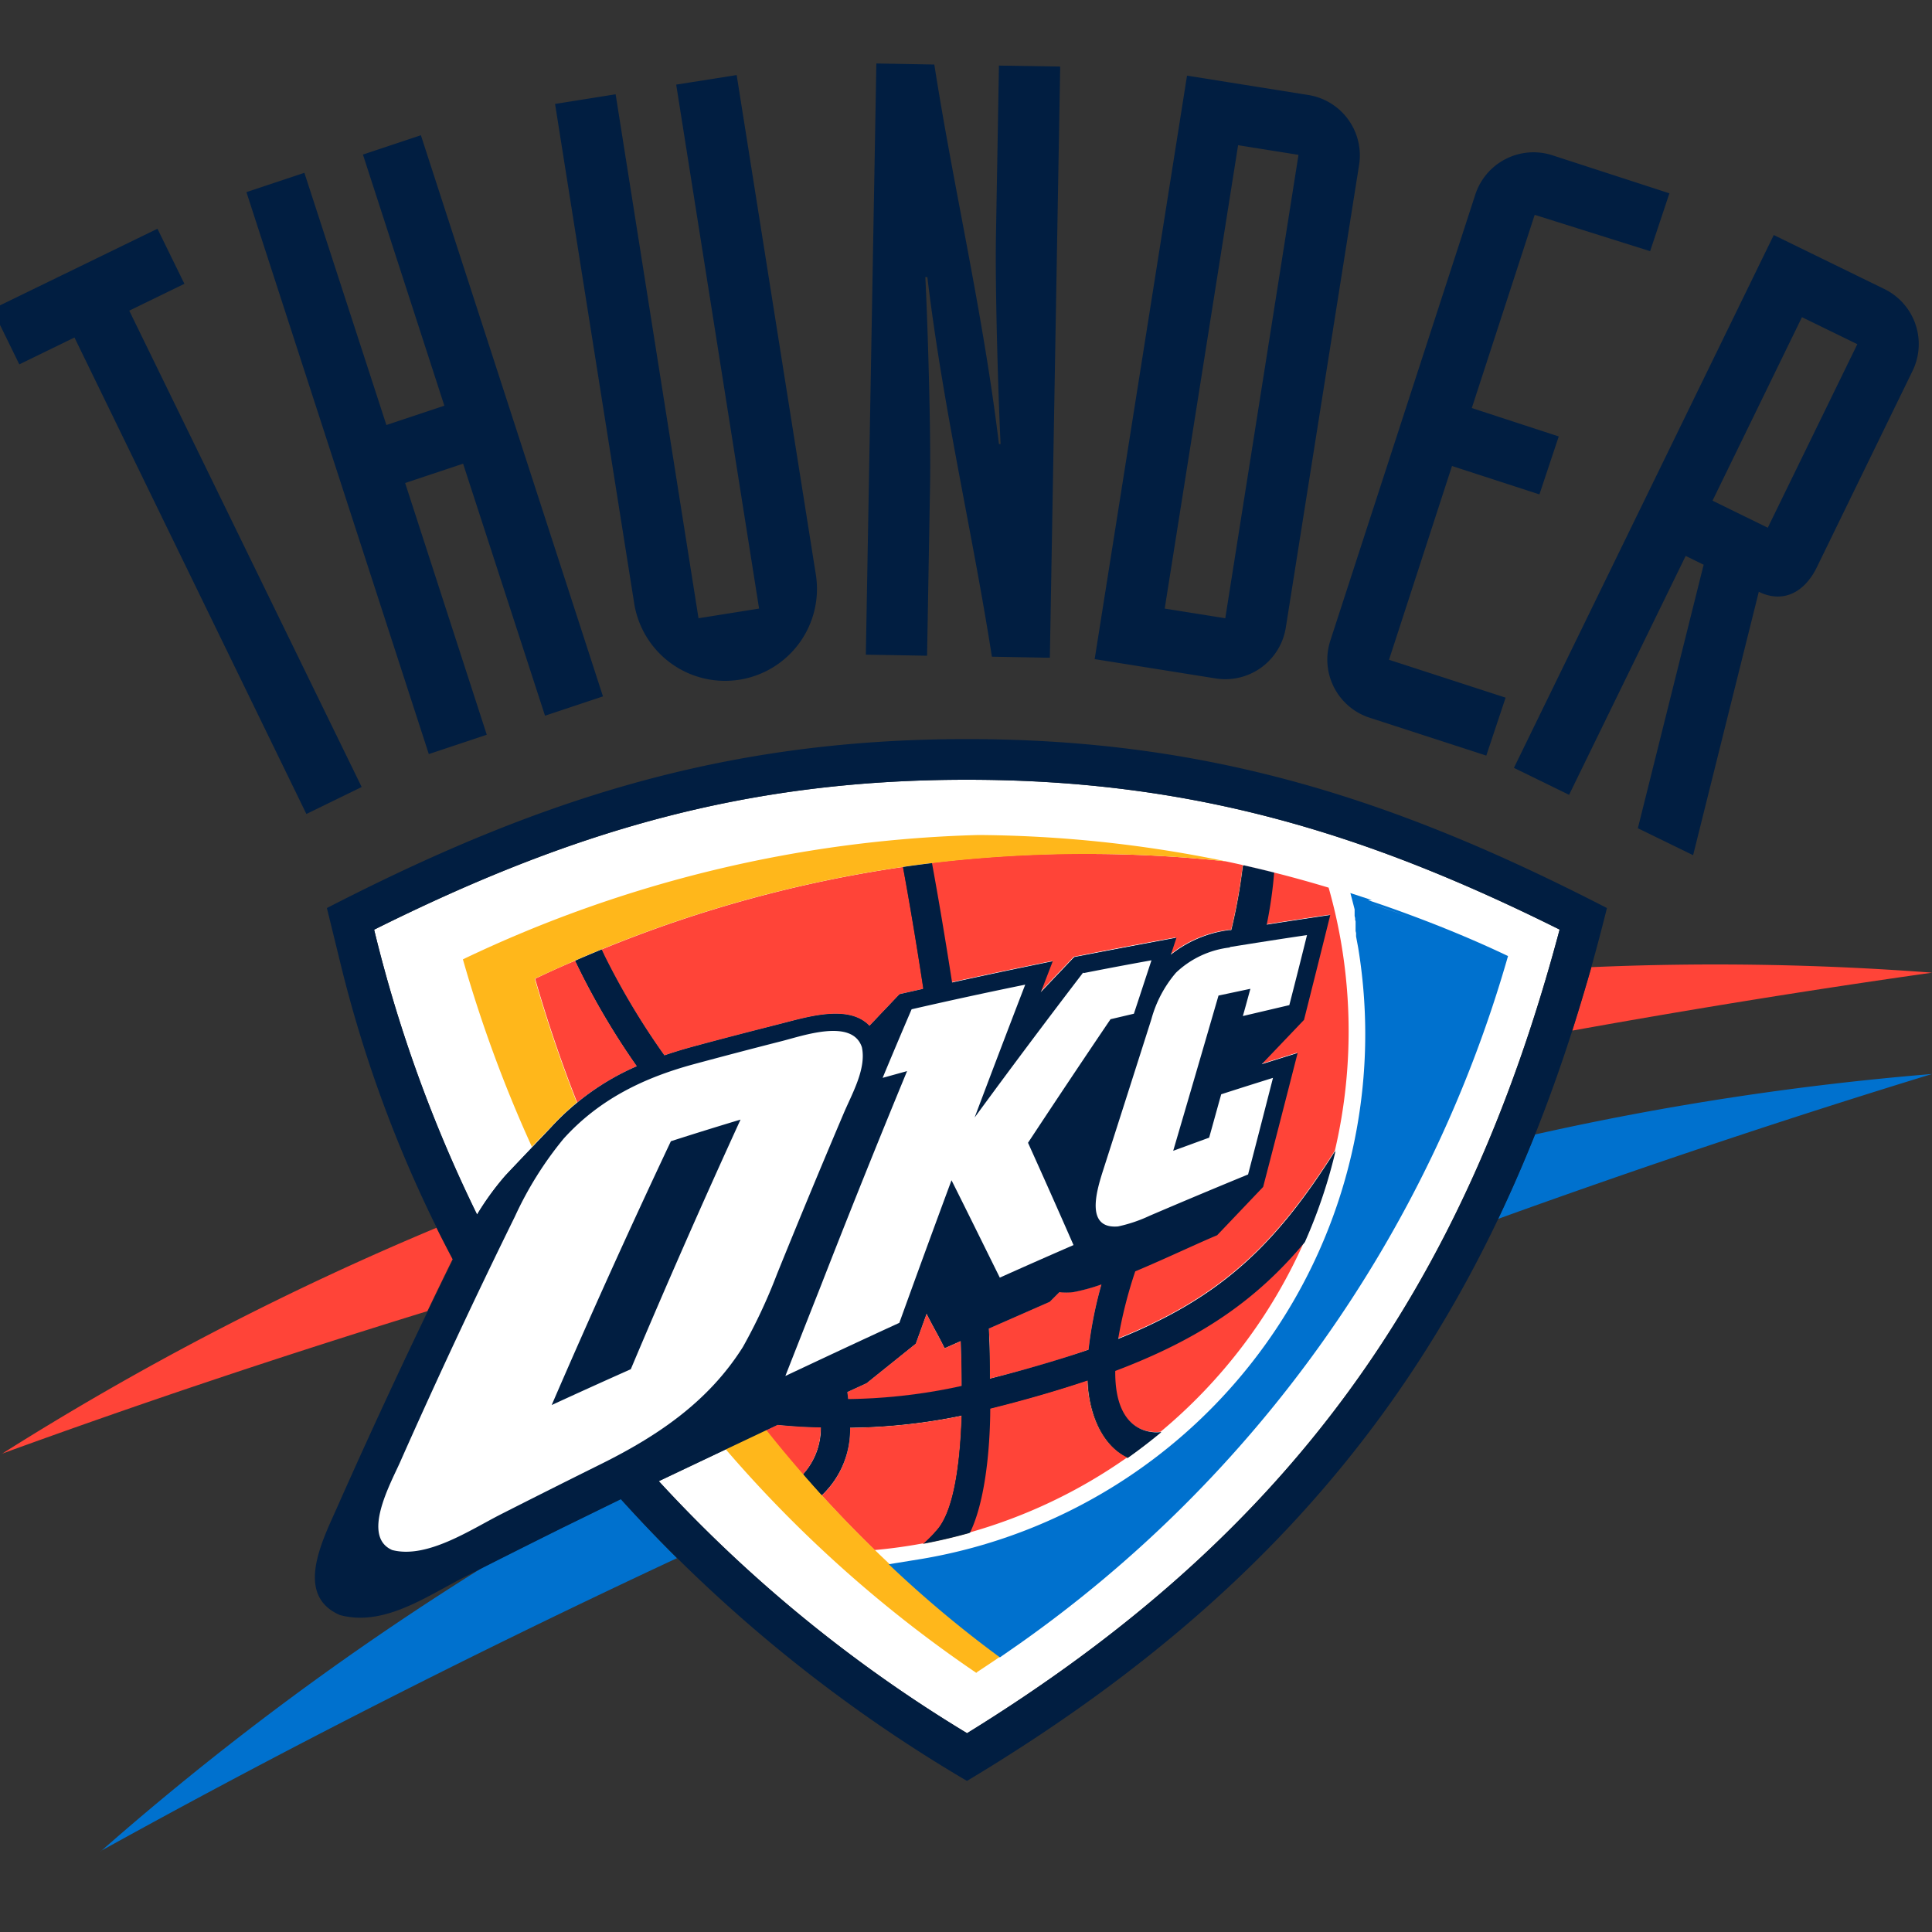
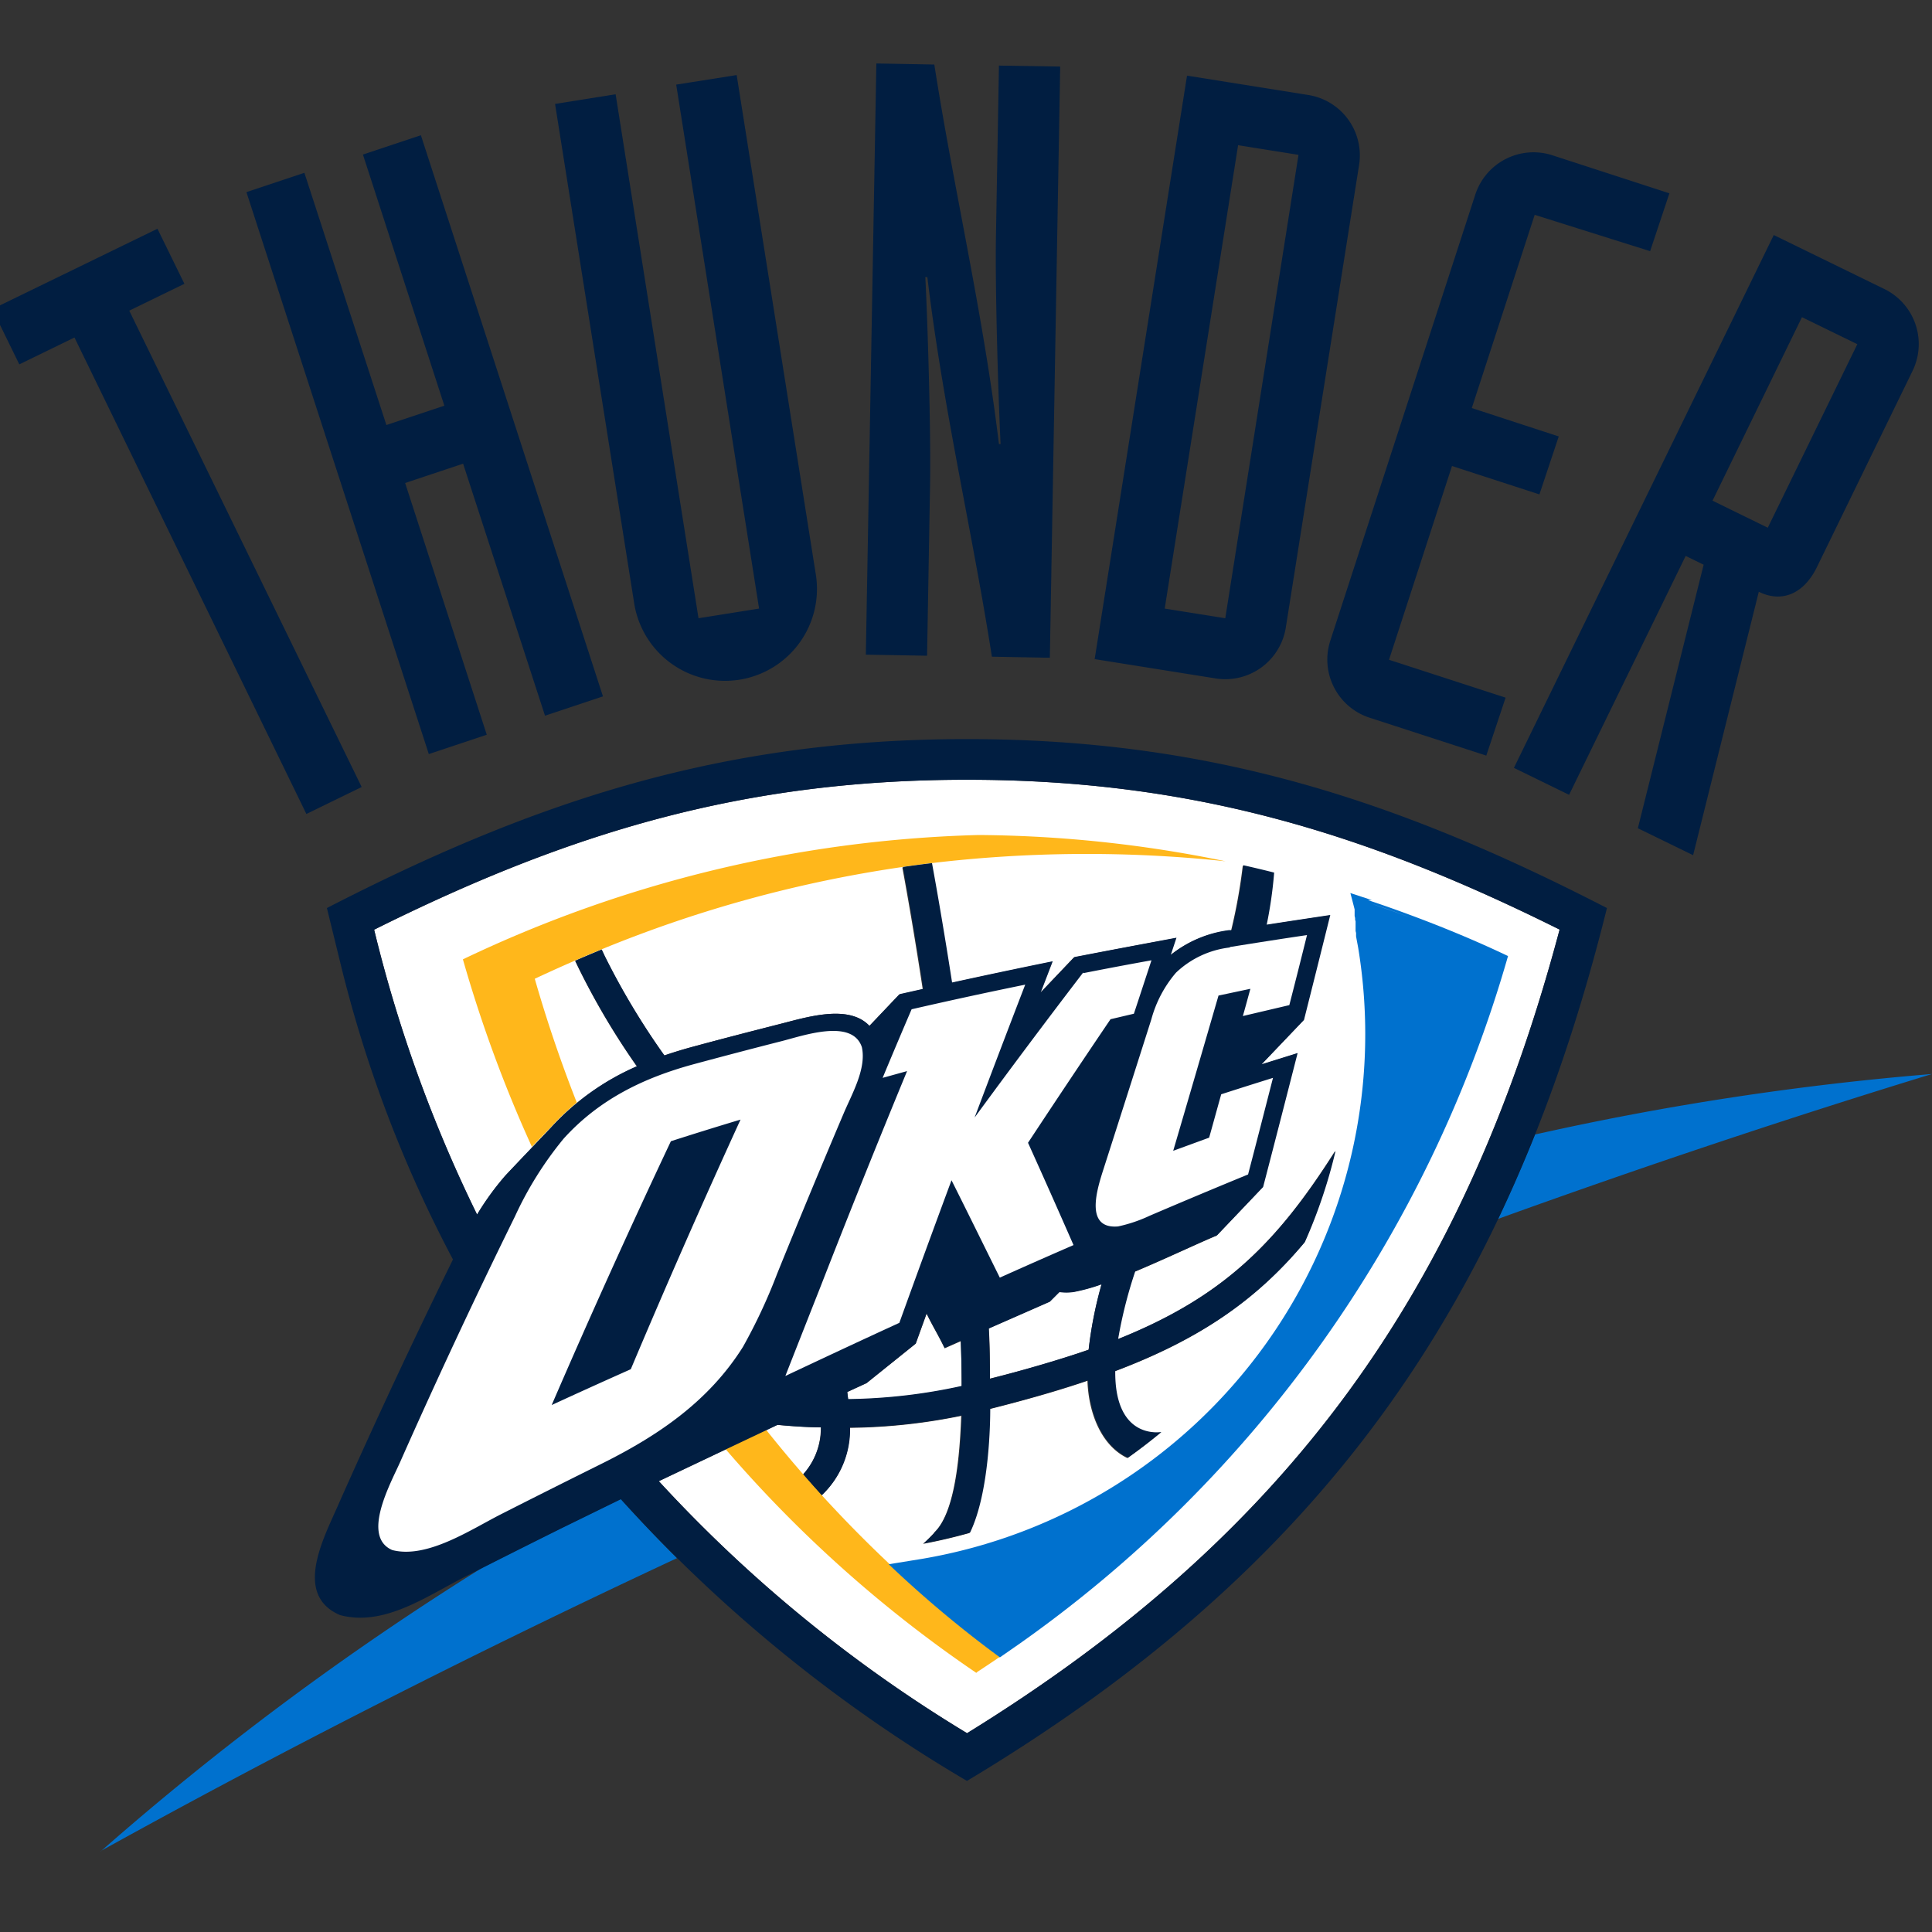
<svg xmlns="http://www.w3.org/2000/svg" viewBox="0 0 200 200" data-sanitized-data-name="Layer 1" data-name="Layer 1" id="Layer_1">
  <rect x="0" y="0" width="200" height="200" fill="#333333" stroke="none" />
  <defs>
    <style>.cls-1,.cls-6{fill:#011e41;}.cls-1,.cls-7{fill-rule:evenodd;}.cls-2{fill:#0071ce;}.cls-3{fill:#ff4438;}.cls-4,.cls-7{fill:#fff;}.cls-5{fill:#ffb71b;}</style>
  </defs>
  <title>Team_Logos</title>
  <path d="M31.74,84.25l5.7-2.78L13.38,32.16l5.71-2.78-2.79-5.7L-.8,32,2,37.72l5.71-2.78,24,49.31Zm12.65-6.19,6-2L41.94,50l6-2,8.48,26.09,6-2L43.57,14l-6,2L46,42l-6,2L31.51,17.89l-6,2L44.39,78.06ZM76.26,7.77,70,8.76,78.58,63l-6.27,1L63.73,9.76l-6.27,1,8.17,51.56a9.52,9.52,0,1,0,18.8-3L76.26,7.77Zm13.37,60,6.34.11.31-17.74c.09-5.4-.23-16.3-.49-21.45H96c1.64,13.66,4.67,26.4,6.68,39.29l6,.11,1.07-61.2-6.34-.1-.31,17.73c-.09,5.41.23,16.3.48,21.45h-.17c-1.65-13.65-4.68-26.4-6.69-39.29l-6-.11L89.63,67.8Zm23.68.46,12.53,2A6.34,6.34,0,0,0,133.1,65l7.59-47.91a6.33,6.33,0,0,0-5.28-7.26l-12.53-2-9.57,60.46Zm14.85-53.2,6.26,1L126.84,64l-6.27-1,7.59-47.92ZM172.78,20l-12.06-3.92a6.34,6.34,0,0,0-8,4.07l-15,46.15a6.33,6.33,0,0,0,4.07,8l12.07,3.92,2-6-12.07-3.92,6.52-20.06,9.05,2.94,2-6-9-2.94,6.51-20L170.82,26l2-6ZM156.72,79.49l26.9-55.16,11.43,5.58a6.34,6.34,0,0,1,2.93,8.5l-9.91,20.33c-1.29,2.62-3.51,3.74-6,2.52l-6.8,27.27-5.72-2.79,6.81-27.28-1.86-.91L162.43,82.28l-5.71-2.79Zm29.82-46.66-9.26,19L183,54.63l9.27-19-5.72-2.79Z" class="cls-1" />
  <path d="M10.44,191.64a300.54,300.54,0,0,1,39.5-29.36q4.1-2.07,8.2-4.11l6.13-3q2.81,3.15,5.81,6.13c-20.83,9.72-40.78,19.87-59.64,30.31Zm148.48-74.2A299.63,299.63,0,0,1,200,111.18q-22.09,6.76-44.92,15,2-4.24,3.83-8.76Z" class="cls-2" />
-   <path d="M.18,150.51a302.59,302.59,0,0,1,45-23.41c.54,1.09,1.1,2.17,1.67,3.25q-1.32,2.68-2.61,5.38-22.74,7-44.1,14.78Zm164.56-50.39a295.83,295.83,0,0,1,35.27.57q-18.31,2.59-37.25,6,1-3.24,2-6.61Z" class="cls-3" />
  <path d="M100.1,80.72c23,0,41,5.37,61.35,15.51-10,37.52-28.17,62.72-61.34,83.19A145.49,145.49,0,0,1,68.2,153.33l12.27-5.83c1.58.15,3.09.23,4.5.26a7.16,7.16,0,0,1-1.85,4.89c.63.72,1.27,1.45,1.92,2.16a9.33,9.33,0,0,0,2.92-7,59.92,59.92,0,0,0,11.54-1.24c-.2,5.91-1,10.26-2.71,12a.42.42,0,0,0-.12.15c-.42.45-.79.81-1.12,1.1,1.63-.3,3.22-.68,4.8-1.12,2-4.2,2.06-11.56,2.09-12.83,3.76-.95,7.12-1.9,10.13-2.93.12,3.45,1.5,6.75,4.14,8,1.18-.84,2.34-1.73,3.45-2.65-.67.1-4.84.39-4.78-6.32,8.83-3.33,14.58-7.35,19.63-13.34a53.29,53.29,0,0,0,3.18-9.45c-6.05,9.54-11.63,15.12-22.51,19.48a46.59,46.59,0,0,1,1.77-7c3.17-1.33,6.49-2.91,8.48-3.74l4.76-5c1.2-4.61,2.39-9.24,3.57-13.86l-3.72,1.16,4.38-4.59q1.37-5.43,2.72-10.86c-2.19.32-4.39.65-6.58,1a44,44,0,0,0,.77-5.39c-1.06-.27-2.12-.52-3.18-.76a57.2,57.2,0,0,1-1.21,6.72l-.31,0a12.1,12.1,0,0,0-6,2.56l.59-1.78c-3.53.64-7,1.29-10.56,2l-3.5,3.68.12-.3,1.13-2.94q-5.22,1.06-10.42,2.2c-.73-4.69-1.45-8.93-2.08-12.36-1,.12-2,.25-3,.4.64,3.47,1.38,7.81,2.11,12.61l-2.45.55L90,106.2c-2.19-2.32-6.64-.85-9.44-.15-3,.77-6.08,1.56-9.1,2.38-.91.25-1.81.53-2.69.83A76.15,76.15,0,0,1,62.6,99l-.32-.68c-.92.38-1.83.76-2.74,1.16l.39.81a76.08,76.08,0,0,0,6,10.11,26.12,26.12,0,0,0-8.9,6.35s-4.25,4.45-4.75,5a28.79,28.79,0,0,0-2.9,4A144.16,144.16,0,0,1,38.73,96.24C59.08,86.1,77.11,80.71,100.1,80.72Zm2.25,56.79,6.33-2.78,1-1a5.65,5.65,0,0,0,1.44,0,19.3,19.3,0,0,0,2.92-.8,42.13,42.13,0,0,0-1.34,6.78c-3,1.07-6.38,2.06-10.22,3,0-1.67,0-3.42-.12-5.23ZM87.71,144.1l2-.92,5.09-4.09L95.92,136c.74,1.5,1.14,2.08,1.87,3.58l1.67-.74q.09,2.43.09,4.68a57.48,57.48,0,0,1-11.75,1.36l-.09-.73Z" class="cls-4" />
-   <path d="M112.48,88.4a134,134,0,0,1,14.38.76q5.38,1.13,10.68,2.73a54.39,54.39,0,0,1,.65,27.21c-6.05,9.54-11.63,15.12-22.51,19.48a46.59,46.59,0,0,1,1.77-7c3.17-1.33,6.49-2.91,8.48-3.74l4.76-5c1.2-4.61,2.39-9.24,3.57-13.86l-3.72,1.16,4.38-4.59q1.37-5.43,2.72-10.86c-2.19.32-4.39.65-6.58,1a44,44,0,0,0,.77-5.39c-1.06-.27-2.12-.52-3.18-.76a57.2,57.2,0,0,1-1.21,6.72l-.31,0a12.1,12.1,0,0,0-6,2.56l.59-1.78c-3.53.64-7,1.29-10.56,2l-3.5,3.68.12-.3,1.13-2.94q-5.22,1.06-10.42,2.2c-.73-4.69-1.45-8.93-2.08-12.36a135.14,135.14,0,0,1,16.06-.95ZM135,128.55a54.09,54.09,0,0,1-14.85,19.66c-.67.1-4.84.39-4.78-6.32,8.83-3.33,14.58-7.35,19.63-13.34Zm-18.3,22.31a53.76,53.76,0,0,1-16.36,7.79c2-4.2,2.06-11.56,2.09-12.83,3.76-.95,7.12-1.9,10.13-2.93.12,3.45,1.5,6.75,4.14,8Zm-21.16,8.91c-1.65.31-3.34.54-5,.69-1.89-1.83-3.71-3.72-5.47-5.65a9.33,9.33,0,0,0,2.92-7,59.92,59.92,0,0,0,11.54-1.24c-.2,5.91-1,10.26-2.71,12a.42.42,0,0,0-.12.15c-.42.45-.79.81-1.12,1.1Zm-12.43-7.12q-2-2.25-3.82-4.59l1.17-.56c1.58.15,3.09.23,4.5.26a7.16,7.16,0,0,1-1.85,4.89ZM59.75,114.14c-1.64-4.17-3.1-8.45-4.35-12.82q2.07-1,4.14-1.87l.39.81a76.08,76.08,0,0,0,6,10.11,26.94,26.94,0,0,0-6.19,3.77Zm2.53-15.85a131.76,131.76,0,0,1,31.19-8.54c.64,3.47,1.38,7.81,2.11,12.61l-2.45.55L90,106.2c-2.19-2.32-6.64-.85-9.44-.15-3,.77-6.08,1.56-9.1,2.38-.91.25-1.81.53-2.69.83A76.15,76.15,0,0,1,62.6,99l-.32-.68Zm40.07,39.22,6.33-2.78,1-1a5.65,5.65,0,0,0,1.44,0,19.3,19.3,0,0,0,2.92-.8,42.13,42.13,0,0,0-1.34,6.78c-3,1.07-6.38,2.06-10.22,3,0-1.67,0-3.42-.12-5.23ZM87.71,144.1l2-.92,5.09-4.09L95.92,136c.74,1.5,1.14,2.08,1.87,3.58l1.67-.74q.09,2.43.09,4.68a57.48,57.48,0,0,1-11.75,1.36l-.09-.73Z" class="cls-3" />
  <path d="M101.09,173.19A131.94,131.94,0,0,1,75.1,150l4.2-2q1.86,2.34,3.82,4.59c.63.72,1.27,1.45,1.92,2.16a132.09,132.09,0,0,0,18.47,16.76c-.8.55-1.6,1.08-2.42,1.62Zm-46-54.41a138.36,138.36,0,0,1-7.17-19.47,131.69,131.69,0,0,1,53.38-12.87,130.26,130.26,0,0,1,25.57,2.72,136.32,136.32,0,0,0-30.44.19c-1,.12-2,.25-3,.4a131.63,131.63,0,0,0-31.19,8.54c-.92.38-1.83.76-2.74,1.16q-2.07.9-4.14,1.87c1.25,4.37,2.71,8.65,4.35,12.82A25.18,25.18,0,0,0,57,116.72l-2,2.06Z" class="cls-5" />
  <path d="M33.84,94c22-11.33,41.32-17.49,66.26-17.49S144.36,82.67,166.35,94c-10.22,41.19-29.73,68.47-66.25,90.36A152.73,152.73,0,0,1,64.27,155.2l-6.13,3c-3.44,1.71-6.89,3.44-10.32,5.19-3.87,2-8.17,5-12.63,3.8-4.87-2.11-1.66-8-.17-11.42q5.68-12.8,11.87-25.39A132.46,132.46,0,0,1,35.31,100l-1.47-6ZM100.1,80.72c-23,0-41,5.38-61.37,15.52a144,144,0,0,0,10.66,29.48,28.79,28.79,0,0,1,2.9-4c.5-.55,4.75-5,4.75-5a26.12,26.12,0,0,1,8.9-6.35,76.08,76.08,0,0,1-6-10.11l-.39-.81c.91-.4,1.82-.78,2.74-1.16l.32.68a76.15,76.15,0,0,0,6.17,10.29c.88-.3,1.78-.58,2.69-.83,3-.82,6.06-1.61,9.1-2.38,2.8-.7,7.25-2.17,9.44.15l3.13-3.29,2.45-.55c-.73-4.8-1.47-9.14-2.11-12.61,1-.15,2-.28,3-.4.63,3.43,1.35,7.67,2.08,12.36q5.2-1.14,10.42-2.2l-1.13,2.94-.12.3,3.5-3.68c3.52-.68,7-1.33,10.56-2l-.59,1.78a12.1,12.1,0,0,1,6-2.56l.31,0a57.2,57.2,0,0,0,1.21-6.72c1.06.24,2.12.49,3.18.76a44,44,0,0,1-.77,5.39c2.19-.34,4.39-.67,6.58-1q-1.35,5.43-2.72,10.86l-4.38,4.59,3.72-1.16c-1.18,4.62-2.37,9.25-3.57,13.86l-4.76,5c-2,.83-5.31,2.41-8.48,3.74a46.59,46.59,0,0,0-1.77,7c10.88-4.36,16.46-9.94,22.51-19.48a53.29,53.29,0,0,1-3.18,9.45c-5,6-10.8,10-19.63,13.34-.06,6.71,4.11,6.42,4.78,6.32-1.11.92-2.27,1.81-3.45,2.65-2.64-1.22-4-4.52-4.14-8-3,1-6.37,2-10.13,2.93,0,1.27-.06,8.63-2.09,12.83-1.58.44-3.17.82-4.8,1.12.33-.29.7-.65,1.12-1.1a.42.42,0,0,1,.12-.15c1.68-1.73,2.51-6.08,2.71-12A59.92,59.92,0,0,1,88,147.77a9.33,9.33,0,0,1-2.92,7c-.65-.71-1.29-1.44-1.92-2.16A7.16,7.16,0,0,0,85,147.76c-1.41,0-2.92-.11-4.5-.26L68.2,153.33a145.49,145.49,0,0,0,31.91,26.09c33.17-20.47,51.38-45.67,61.34-83.19C141.1,86.09,123.08,80.72,100.1,80.72Zm2.25,56.79c.08,1.81.12,3.56.12,5.23,3.84-1,7.21-2,10.22-3a42.13,42.13,0,0,1,1.34-6.78,19.3,19.3,0,0,1-2.92.8,5.65,5.65,0,0,1-1.44,0l-1,1-6.33,2.78ZM87.71,144.1l.09.73a57.48,57.48,0,0,0,11.75-1.36q0-2.25-.09-4.68l-1.67.74c-.73-1.5-1.13-2.08-1.87-3.58l-1.13,3.14-5.09,4.09-2,.92Z" class="cls-6" />
  <path d="M71.84,110.16c-5.17,1.4-9.79,3.62-13.49,7.71a36.79,36.79,0,0,0-5.05,8.07q-6.21,12.62-11.9,25.46c-1,2.23-4,7.66-.8,9.06,3.59.93,8.07-2.08,11.23-3.69q5.16-2.62,10.34-5.19c5.89-2.92,11.16-6.46,14.74-12.15a56.94,56.94,0,0,0,3.53-7.55q3.36-8.3,6.87-16.56c.87-2.07,2.4-4.67,1.91-6.92-1-3-6.09-1.18-8.31-.62q-4.55,1.16-9.07,2.38ZM65.3,141.74c-2.74,1.22-5.46,2.45-8.19,3.71q5.94-13.75,12.34-27.31Q73,117,76.66,115.9q-5.88,12.84-11.36,25.84Zm46.82-41.05q-5.69,7.43-11.23,15,2.6-6.9,5.24-13.76-5.89,1.2-11.76,2.55-1.52,3.54-3,7.1l2.53-.7q-4.62,11.18-9,22.42-1.81,4.58-3.6,9.14c3.93-1.85,7.85-3.69,11.8-5.5q2.67-7.4,5.4-14.76c1.68,3.35,3.33,6.71,5,10.08q3.81-1.71,7.63-3.37-2.32-5.3-4.71-10.59,4.23-6.42,8.54-12.79l2.42-.57c.61-1.84,1.21-3.68,1.82-5.53q-3.51.63-7,1.32Zm15.21-2.61a9.7,9.7,0,0,0-5.59,2.61,12.4,12.4,0,0,0-2.55,4.82q-2.52,7.92-5.06,15.84c-.66,2.09-1.74,5.89,1.61,5.61a15.1,15.1,0,0,0,3.28-1.11q5.07-2.17,10.18-4.27c.87-3.32,1.72-6.64,2.58-10-1.79.56-3.57,1.12-5.36,1.7-.42,1.49-.83,3-1.25,4.49l-3.72,1.36q2.35-8,4.69-16.07l3.3-.7c-.26.94-.51,1.88-.78,2.82l4.81-1.13q.93-3.61,1.83-7.25c-2.66.39-5.32.81-8,1.24Z" class="cls-7" />
  <path d="M141.61,93.18c1.61.53,3.12,1.07,4.62,1.63,3.78,1.41,7.12,2.84,9.88,4.16a131.28,131.28,0,0,1-50.6,71.21l-2,1.39A118.29,118.29,0,0,1,92,161.93l3.4-.55a55.09,55.09,0,0,0,45.2-63.26c-.07-.39-.15-.79-.22-1.19l0-.17,0-.18-.05-.2,0-.19,0-.2,0-.19,0-.21,0-.2-.05-.19,0-.16-.05-.22,0-.21,0-.16,0-.16,0-.15c-.16-.63-.3-1.17-.44-1.69l2.23.73Zm.27.34c1.51.52,3.06,1.06,4.54,1.62q-2.26-.86-4.54-1.62Z" class="cls-2" />
</svg>